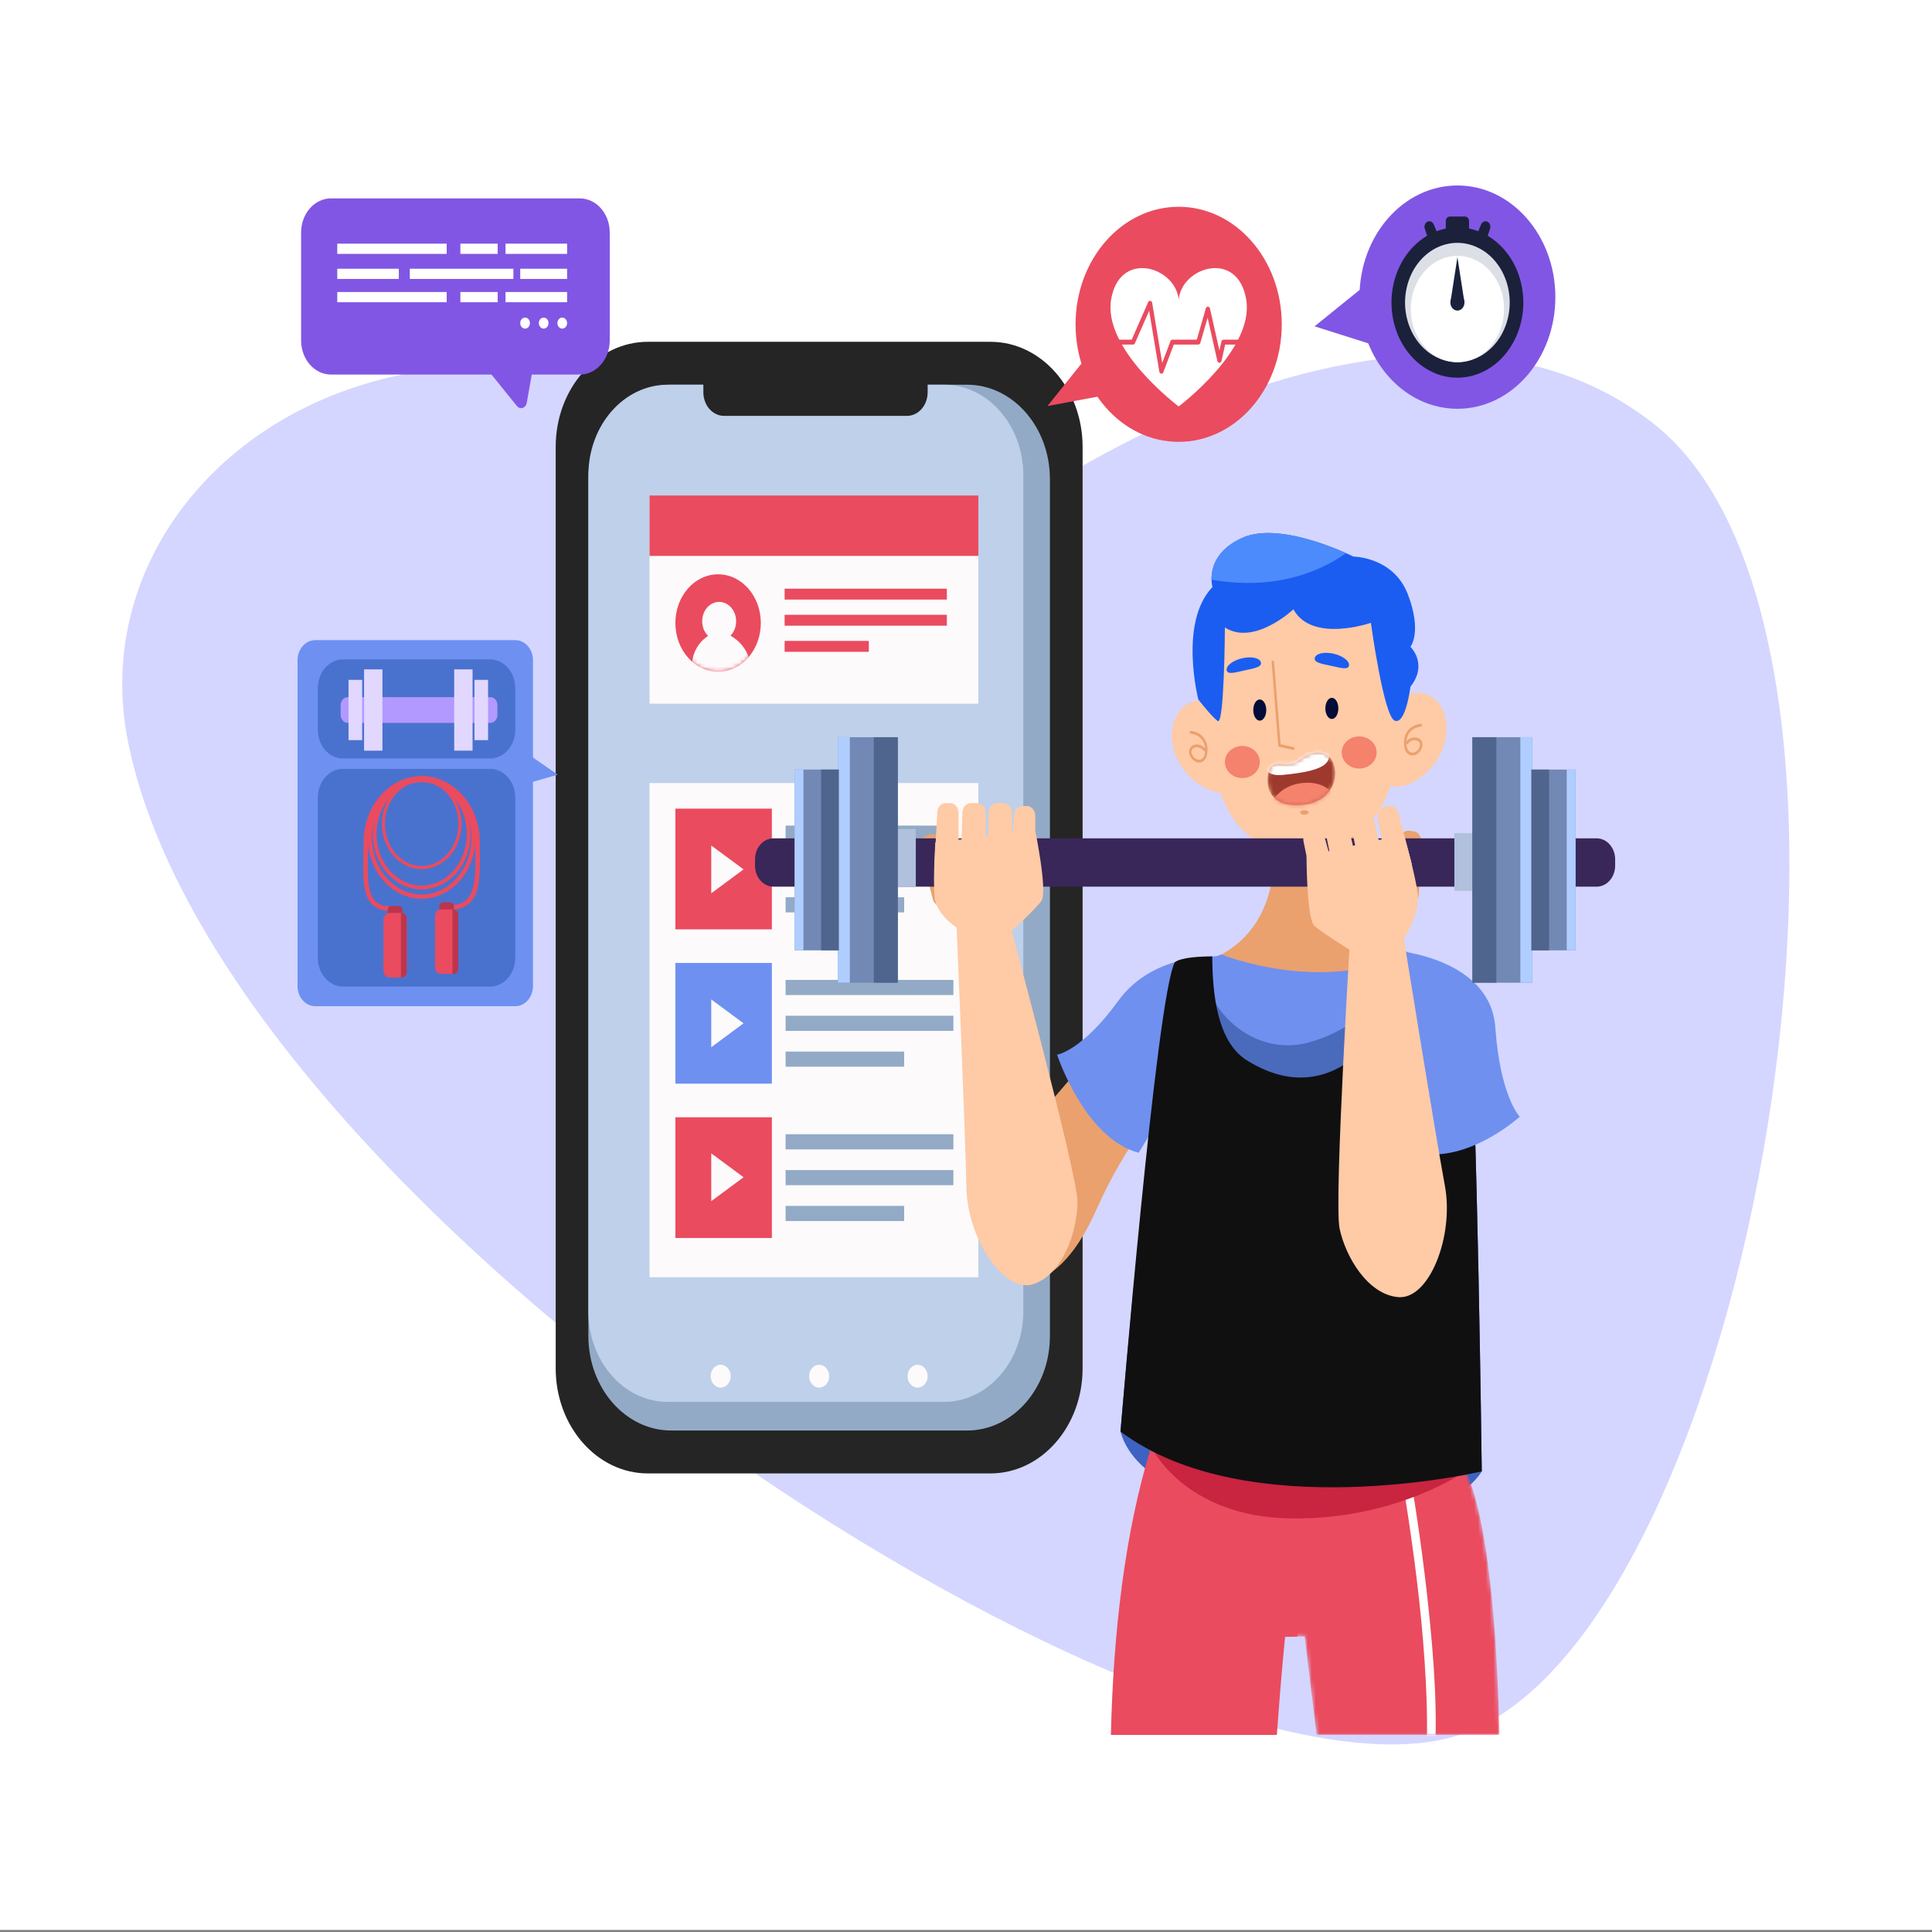
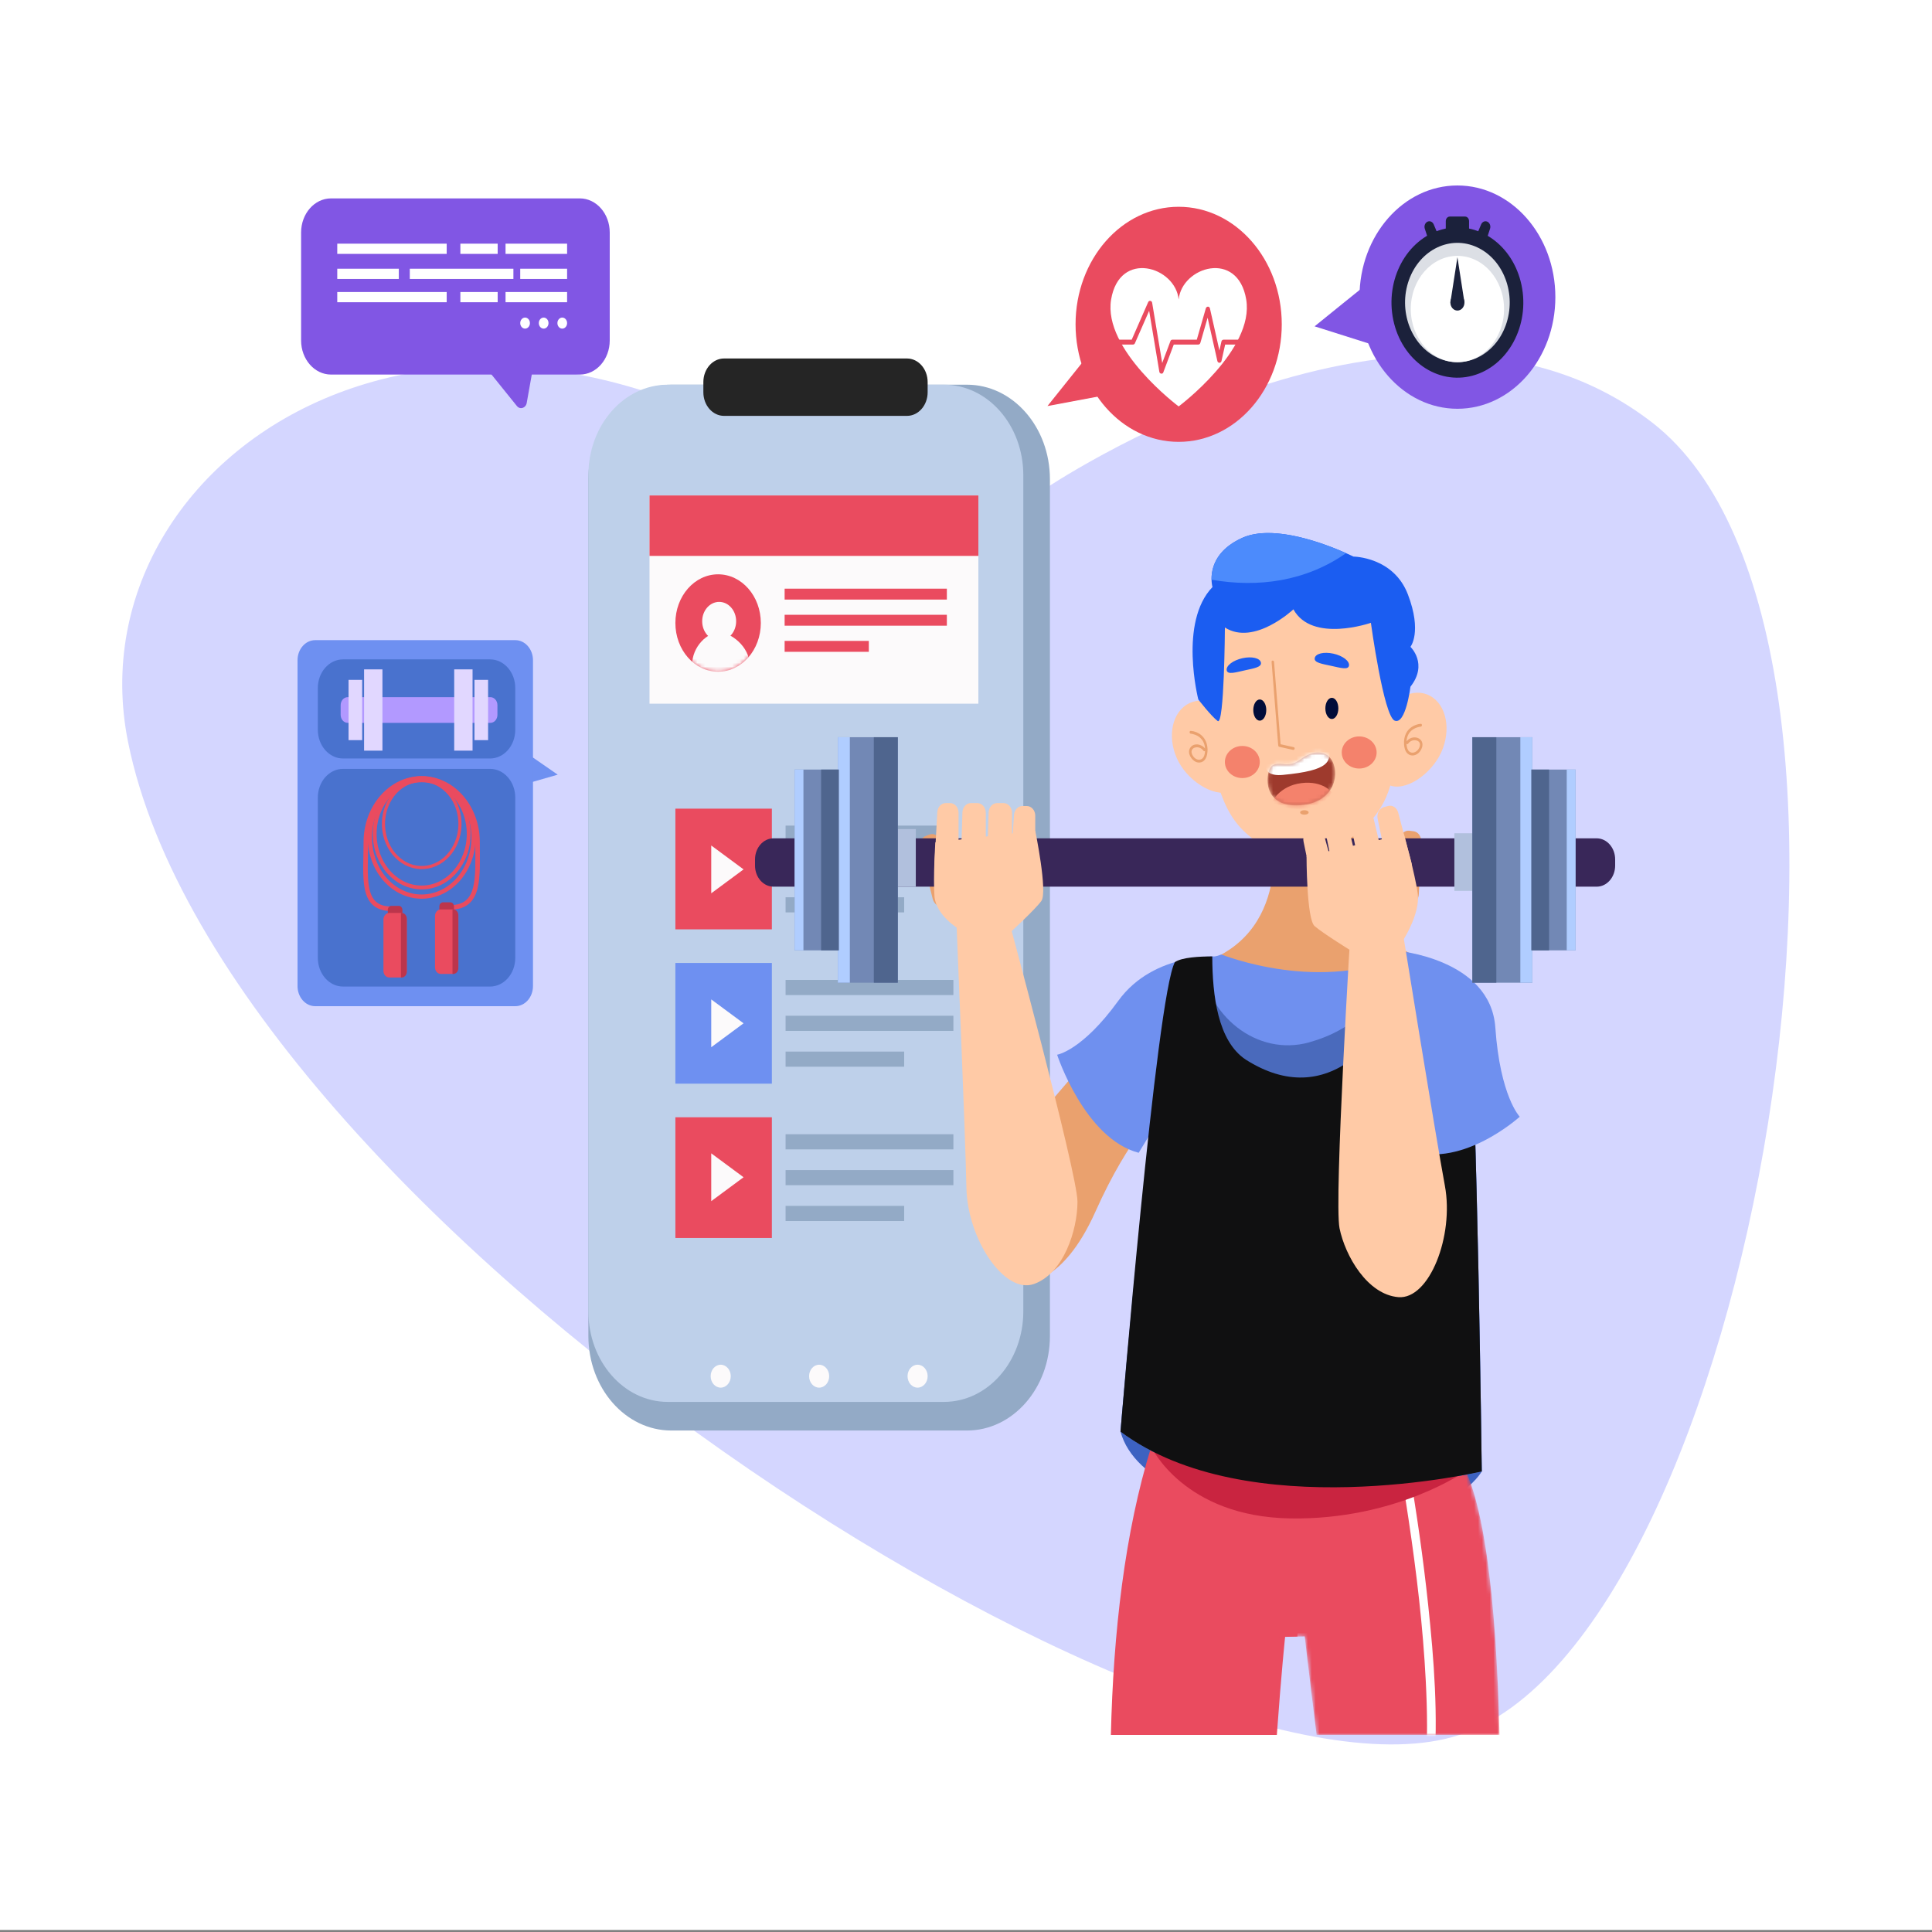
<svg xmlns="http://www.w3.org/2000/svg" width="500" height="500" viewBox="0 0 500 500" fill="none">
  <rect x="0" y="0" width="500" height="500" fill="#808080" stroke="none" />
  <g clip-path="url(#clip0_70_7)">
    <path d="M500 -0.533H0V499.467H500V-0.533Z" fill="white" />
    <path d="M234.951 141.501C126.362 45.877 17.489 114.31 33.143 192.035C57.895 314.933 304.148 472.875 377.521 449.05C453.108 424.505 498.7 164.48 427.63 109.39C365.84 61.494 269.842 126.893 269.842 126.893L234.951 141.501Z" fill="#D4D6FF" />
-     <path d="M256.33 381.318H167.66C154.49 381.318 143.813 369.147 143.813 354.133V115.643C143.813 100.629 154.49 88.458 167.66 88.458H256.33C269.5 88.458 280.176 100.629 280.176 115.643V354.133C280.176 369.147 269.5 381.318 256.33 381.318Z" fill="#252525" />
    <path d="M250.263 370.217H173.727C161.877 370.217 152.271 359.265 152.271 345.757V124.02C152.271 110.51 161.877 99.559 173.727 99.559H250.263C262.113 99.559 271.719 110.51 271.719 124.02V345.756C271.719 359.265 262.113 370.217 250.263 370.217Z" fill="#93AAC6" />
    <path d="M244.291 362.811H172.812C161.467 362.811 152.271 352.327 152.271 339.394V122.977C152.271 110.044 161.467 99.56 172.812 99.56H244.291C255.636 99.56 264.832 110.044 264.832 122.977V339.394C264.832 352.327 255.636 362.811 244.291 362.811Z" fill="#BED0EA" />
    <path d="M253.201 128.225H168.094V182.113H253.201V128.225Z" fill="#FCFAFB" />
-     <path d="M253.201 202.653H168.094V330.549H253.201V202.653Z" fill="#FCFAFB" />
    <path d="M253.201 128.225H168.094V143.869H253.201V128.225Z" fill="#EA4B5F" />
    <path d="M185.844 173.839C191.95 173.839 196.9 168.196 196.9 161.235C196.9 154.274 191.95 148.631 185.844 148.631C179.738 148.631 174.788 154.274 174.788 161.235C174.788 168.196 179.738 173.839 185.844 173.839Z" fill="#EA4B5F" />
    <mask id="mask0_70_7" style="mask-type:luminance" maskUnits="userSpaceOnUse" x="174" y="148" width="23" height="26">
      <path d="M185.844 173.839C191.95 173.839 196.9 168.196 196.9 161.235C196.9 154.274 191.95 148.631 185.844 148.631C179.738 148.631 174.788 154.274 174.788 161.235C174.788 168.196 179.738 173.839 185.844 173.839Z" fill="white" />
    </mask>
    <g mask="url(#mask0_70_7)">
      <path d="M186.119 165.787C188.546 165.787 190.513 163.545 190.513 160.778C190.513 158.012 188.546 155.769 186.119 155.769C183.692 155.769 181.725 158.012 181.725 160.778C181.725 163.545 183.692 165.787 186.119 165.787Z" fill="#FCFAFB" />
      <path d="M179.099 172.217C179.099 177.275 183.215 181.96 186.119 181.96C189.024 181.96 194.045 177.349 194.045 172.292C194.045 167.235 189.024 163.647 186.119 163.647C183.214 163.646 179.099 167.16 179.099 172.217Z" fill="#FCFAFB" />
    </g>
    <path d="M245.045 152.347H203.06V155.169H245.045V152.347Z" fill="#EA4B5F" />
    <path d="M245.045 159.106H203.06V161.928H245.045V159.106Z" fill="#EA4B5F" />
    <path d="M224.851 165.866H203.06V168.688H224.851V165.866Z" fill="#EA4B5F" />
    <path d="M186.518 359.12C187.954 359.12 189.119 357.792 189.119 356.155C189.119 354.517 187.954 353.189 186.518 353.189C185.081 353.189 183.917 354.517 183.917 356.155C183.917 357.792 185.081 359.12 186.518 359.12Z" fill="#FCFAFB" />
    <path d="M214.596 356.155C214.596 357.793 213.431 359.12 211.995 359.12C210.558 359.12 209.394 357.792 209.394 356.155C209.394 354.517 210.559 353.189 211.995 353.189C213.431 353.189 214.596 354.517 214.596 356.155Z" fill="#FCFAFB" />
    <path d="M240.074 356.155C240.074 357.793 238.909 359.12 237.473 359.12C236.036 359.12 234.872 357.792 234.872 356.155C234.872 354.517 236.036 353.189 237.473 353.189C238.91 353.189 240.074 354.517 240.074 356.155Z" fill="#FCFAFB" />
    <path d="M234.72 107.628H187.383C184.427 107.628 182.03 104.895 182.03 101.525V98.878C182.03 95.508 184.427 92.775 187.383 92.775H234.72C237.677 92.775 240.073 95.508 240.073 98.878V101.525C240.073 104.895 237.677 107.628 234.72 107.628Z" fill="#252525" />
    <path d="M199.759 209.278H174.788V240.515H199.759V209.278Z" fill="#EA4B5F" />
    <path d="M246.737 213.665H203.309V217.584H246.737V213.665Z" fill="#93AAC6" />
    <path d="M246.737 222.938H203.309V226.857H246.737V222.938Z" fill="#93AAC6" />
    <path d="M233.998 232.21H203.309V236.129H233.998V232.21Z" fill="#93AAC6" />
    <path d="M199.759 249.215H174.788V280.452H199.759V249.215Z" fill="#6E90F1" />
    <path d="M246.737 253.602H203.309V257.521H246.737V253.602Z" fill="#93AAC6" />
    <path d="M246.737 262.874H203.309V266.793H246.737V262.874Z" fill="#93AAC6" />
    <path d="M233.998 272.146H203.309V276.065H233.998V272.146Z" fill="#93AAC6" />
    <path d="M199.759 289.152H174.788V320.389H199.759V289.152Z" fill="#EA4B5F" />
    <path d="M246.737 293.538H203.309V297.458H246.737V293.538Z" fill="#93AAC6" />
    <path d="M246.737 302.811H203.309V306.73H246.737V302.811Z" fill="#93AAC6" />
    <path d="M233.998 312.083H203.309V316.002H233.998V312.083Z" fill="#93AAC6" />
    <path d="M184.069 218.81V231.185L192.435 224.997L184.069 218.81Z" fill="#FCFAFB" />
    <path d="M184.069 258.646V271.022L192.435 264.834L184.069 258.646Z" fill="#FCFAFB" />
    <path d="M184.069 298.482V310.858L192.435 304.67L184.069 298.482Z" fill="#FCFAFB" />
    <path d="M150.055 96.936H85.669C81.392 96.936 77.924 92.983 77.924 88.107V60.172C77.924 55.296 81.391 51.343 85.669 51.343H150.055C154.332 51.343 157.799 55.296 157.799 60.172V88.106C157.799 92.983 154.332 96.936 150.055 96.936Z" fill="#8156E4" />
    <path d="M138.184 93.787L136.315 104.273C136.075 105.624 134.592 106.095 133.774 105.079L126.313 95.825L138.184 93.787Z" fill="#8156E4" />
    <path d="M115.603 63.06H87.283V65.706H115.603V63.06Z" fill="white" />
    <path d="M128.797 63.06H119.143V65.706H128.797V63.06Z" fill="white" />
    <path d="M146.765 63.06H130.835V65.706H146.765V63.06Z" fill="white" />
    <path d="M115.603 75.573H87.283V78.218H115.603V75.573Z" fill="white" />
    <path d="M128.797 75.573H119.143V78.218H128.797V75.573Z" fill="white" />
    <path d="M146.765 75.573H130.835V78.218H146.765V75.573Z" fill="white" />
    <path d="M103.213 69.546H87.283V72.191H103.213V69.546Z" fill="white" />
    <path d="M146.765 69.546H134.635V72.191H146.765V69.546Z" fill="white" />
    <path d="M132.867 69.546H106.055V72.191H132.867V69.546Z" fill="white" />
    <path d="M144.256 83.617C144.256 84.407 144.818 85.047 145.51 85.047C146.203 85.047 146.765 84.406 146.765 83.617C146.765 82.828 146.203 82.188 145.51 82.188C144.817 82.188 144.256 82.828 144.256 83.617Z" fill="white" />
    <path d="M139.446 83.617C139.446 84.407 140.008 85.047 140.7 85.047C141.393 85.047 141.954 84.406 141.954 83.617C141.954 82.828 141.392 82.188 140.7 82.188C140.008 82.188 139.446 82.828 139.446 83.617Z" fill="white" />
    <path d="M134.635 83.617C134.635 84.407 135.197 85.047 135.889 85.047C136.582 85.047 137.143 84.406 137.143 83.617C137.143 82.828 136.582 82.188 135.889 82.188C135.197 82.188 134.635 82.828 134.635 83.617Z" fill="white" />
    <path d="M305.037 114.352C319.773 114.352 331.719 100.733 331.719 83.933C331.719 67.134 319.773 53.515 305.037 53.515C290.301 53.515 278.355 67.134 278.355 83.933C278.355 100.733 290.301 114.352 305.037 114.352Z" fill="#EA4B5F" />
    <path d="M289.272 101.671L271.081 105.087L283.968 88.984L289.272 101.671Z" fill="#EA4B5F" />
    <path d="M322.522 77.523C320.354 64.544 305.851 69.025 305.037 77.523C304.224 69.025 289.722 64.544 287.553 77.523C285.385 90.503 305.037 105.182 305.037 105.182C305.037 105.182 324.691 90.503 322.522 77.523Z" fill="white" />
    <path d="M285.456 89.17C288.046 89.17 290.635 89.17 293.225 89.17C293.411 89.17 293.618 89.052 293.703 88.858C295.173 85.507 296.643 82.155 298.113 78.804C297.776 78.753 297.439 78.704 297.102 78.653C298.082 84.518 299.062 90.383 300.041 96.248C300.125 96.752 300.866 96.894 301.052 96.399C301.997 93.885 302.942 91.372 303.887 88.858C303.728 88.962 303.568 89.066 303.409 89.17C305.649 89.17 307.889 89.17 310.129 89.17C310.381 89.17 310.586 88.972 310.662 88.707C311.484 85.854 312.306 83.001 313.129 80.149C312.774 80.149 312.419 80.149 312.063 80.149C313.061 84.577 314.058 89.006 315.056 93.434C315.191 94.033 315.988 94.036 316.122 93.434C316.472 91.858 316.821 90.282 317.172 88.707C316.994 88.861 316.816 89.015 316.639 89.17C319.299 89.17 321.958 89.17 324.618 89.17C325.329 89.17 325.331 87.909 324.618 87.909C321.958 87.909 319.299 87.909 316.639 87.909C316.4 87.909 316.165 88.104 316.106 88.372C315.755 89.948 315.406 91.524 315.056 93.1C315.411 93.1 315.766 93.1 316.122 93.1C315.124 88.671 314.127 84.243 313.129 79.814C312.988 79.187 312.228 79.243 312.063 79.814C311.24 82.667 310.418 85.519 309.596 88.372C309.773 88.217 309.951 88.064 310.129 87.909C307.889 87.909 305.649 87.909 303.409 87.909C303.233 87.909 303.006 88.024 302.931 88.221C301.986 90.735 301.042 93.248 300.097 95.762C300.434 95.812 300.771 95.862 301.108 95.912C300.128 90.047 299.148 84.182 298.168 78.317C298.08 77.794 297.364 77.695 297.157 78.167C295.687 81.518 294.218 84.87 292.748 88.221C292.907 88.117 293.066 88.012 293.225 87.909C290.635 87.909 288.046 87.909 285.456 87.909C284.745 87.909 284.744 89.17 285.456 89.17Z" fill="#EA4B5F" />
    <path d="M377.179 105.79C391.178 105.79 402.525 92.853 402.525 76.895C402.525 60.937 391.178 48 377.179 48C363.181 48 351.833 60.937 351.833 76.895C351.833 92.853 363.181 105.79 377.179 105.79Z" fill="#8156E4" />
    <path d="M381.132 97.213C390.297 94.721 395.954 84.231 393.768 73.784C391.582 63.336 382.381 56.887 373.217 59.378C364.052 61.87 358.395 72.36 360.581 82.808C362.767 93.255 371.968 99.704 381.132 97.213Z" fill="#1B213B" />
    <path d="M389.704 84.135C392.535 76.244 389.218 67.23 382.296 64.003C375.374 60.776 367.467 64.558 364.637 72.449C361.806 80.341 365.123 89.354 372.045 92.581C378.967 95.808 386.873 92.026 389.704 84.135Z" fill="#DCDFE5" />
    <path d="M377.18 93.735C383.845 93.735 389.249 87.575 389.249 79.977C389.249 72.378 383.845 66.218 377.18 66.218C370.514 66.218 365.111 72.378 365.111 79.977C365.111 87.575 370.514 93.735 377.18 93.735Z" fill="white" />
    <path d="M375.357 78.298C375.357 79.445 376.173 80.376 377.179 80.376C378.186 80.376 379.002 79.445 379.002 78.298C379.002 77.151 378.186 76.22 377.179 76.22C376.173 76.22 375.357 77.15 375.357 78.298Z" fill="#1B213B" />
    <path d="M375.357 78.298L377.179 66.571L379.002 78.298H375.357Z" fill="#1B213B" />
    <path d="M380.191 60.687H374.168V57.225C374.168 56.573 374.632 56.045 375.204 56.045H379.156C379.728 56.045 380.191 56.574 380.191 57.225V60.687Z" fill="#1B213B" />
    <path d="M371.96 60.252L371.045 58.076C370.735 57.339 369.947 57.047 369.317 57.435C368.765 57.775 368.518 58.526 368.737 59.195L369.542 61.655L371.96 60.252Z" fill="#1B213B" />
    <path d="M382.399 60.252L383.314 58.076C383.624 57.339 384.412 57.047 385.043 57.435C385.594 57.775 385.841 58.526 385.622 59.195L384.817 61.655L382.399 60.252Z" fill="#1B213B" />
    <path d="M354.02 73.354C353.592 73.598 340.216 84.456 340.216 84.456L356.395 89.58L354.02 73.354Z" fill="#8156E4" />
    <path d="M131.044 204.303L144.337 200.485L132.325 192.175L131.044 204.303Z" fill="#6E90F1" />
    <path d="M133.367 260.4H81.569C79.045 260.4 77 258.067 77 255.191V170.878C77 168.001 79.046 165.67 81.569 165.67H133.367C135.891 165.67 137.936 168.002 137.936 170.878V255.191C137.936 258.068 135.891 260.4 133.367 260.4Z" fill="#6E90F1" />
    <path d="M126.835 196.295H88.769C85.171 196.295 82.254 192.97 82.254 188.868V178.072C82.254 173.97 85.171 170.646 88.769 170.646H126.836C130.434 170.646 133.35 173.97 133.35 178.072V188.868C133.35 192.97 130.433 196.295 126.835 196.295Z" fill="#4972CE" />
    <path d="M126.835 255.317H88.769C85.171 255.317 82.254 251.992 82.254 247.891V206.41C82.254 202.308 85.171 198.983 88.769 198.983H126.836C130.434 198.983 133.35 202.308 133.35 206.41V247.891C133.35 251.992 130.433 255.317 126.835 255.317Z" fill="#4972CE" />
    <path d="M111.23 231.853C118.55 230.532 123.544 222.696 122.385 214.352C121.226 206.008 114.353 200.314 107.033 201.636C99.714 202.957 94.72 210.792 95.879 219.137C97.038 227.481 103.911 233.174 111.23 231.853Z" stroke="#EA4B5F" stroke-width="1.096" stroke-miterlimit="10" />
    <path d="M109.135 229.678C115.853 229.678 121.298 223.47 121.298 215.812C121.298 208.154 115.853 201.946 109.135 201.946C102.417 201.946 96.972 208.154 96.972 215.812C96.972 223.47 102.417 229.678 109.135 229.678Z" stroke="#EA4B5F" stroke-width="0.994" stroke-miterlimit="10" />
    <path d="M110.725 224.377C116.122 223.378 119.788 217.58 118.912 211.426C118.036 205.273 112.95 201.094 107.552 202.092C102.154 203.091 98.489 208.889 99.365 215.043C100.241 221.196 105.327 225.375 110.725 224.377Z" stroke="#EA4B5F" stroke-width="0.809" stroke-miterlimit="10" />
    <path d="M116.458 234.835C124.44 234.835 123.587 227.021 123.587 217.921C123.587 208.822 117.116 201.445 109.134 201.445C101.152 201.445 94.681 208.822 94.681 217.921C94.681 227.021 93.294 235.185 101.276 235.185" stroke="#EA4B5F" stroke-width="1.181" stroke-miterlimit="10" />
    <path d="M101.298 244.9H103.209C103.726 244.9 104.146 244.421 104.146 243.83V235.507C104.146 234.917 103.727 234.438 103.209 234.438H101.298C100.781 234.438 100.361 234.916 100.361 235.507V243.83C100.361 244.42 100.781 244.9 101.298 244.9Z" fill="#BC354C" />
    <path d="M100.729 252.969H103.778C104.604 252.969 105.274 252.205 105.274 251.264V237.979C105.274 237.037 104.604 236.273 103.778 236.273H100.729C99.903 236.273 99.233 237.037 99.233 237.979V251.263C99.233 252.205 99.903 252.969 100.729 252.969Z" fill="#EA4B5F" />
    <path d="M103.962 236.273H103.76V252.969H103.962C104.686 252.969 105.274 252.299 105.274 251.472V237.77C105.275 236.943 104.686 236.273 103.962 236.273Z" fill="#BC354C" />
    <path d="M114.644 243.982H116.554C117.072 243.982 117.492 243.504 117.492 242.913V234.589C117.492 233.999 117.072 233.52 116.554 233.52H114.644C114.126 233.52 113.706 233.999 113.706 234.589V242.913C113.706 243.504 114.126 243.982 114.644 243.982Z" fill="#BC354C" />
    <path d="M114.075 252.051H117.123C117.95 252.051 118.619 251.287 118.619 250.345V237.061C118.619 236.119 117.949 235.356 117.123 235.356H114.075C113.248 235.356 112.579 236.12 112.579 237.061V250.345C112.578 251.288 113.248 252.051 114.075 252.051Z" fill="#EA4B5F" />
    <path d="M117.307 235.356H117.105V252.051H117.307C118.031 252.051 118.619 251.381 118.619 250.554V236.852C118.619 236.026 118.031 235.356 117.307 235.356Z" fill="#BC354C" />
    <path d="M126.915 187.075H89.983C88.977 187.075 88.161 186.144 88.161 184.997V182.502C88.161 181.355 88.977 180.425 89.983 180.425H126.915C127.921 180.425 128.737 181.355 128.737 182.502V184.997C128.737 186.144 127.921 187.075 126.915 187.075Z" fill="#B299FF" />
    <path d="M122.298 173.232H117.549V194.266H122.298V173.232Z" fill="#E1D7FF" />
    <path d="M126.317 175.951H122.795V191.548H126.317V175.951Z" fill="#E1D7FF" />
    <path d="M94.225 194.267H98.974V173.233H94.225V194.267Z" fill="#E1D7FF" />
    <path d="M90.206 191.548H93.728V175.951H90.206V191.548Z" fill="#E1D7FF" />
    <path d="M246.011 233.648L244.129 234.413C242.926 234.901 241.707 233.953 241.368 232.55L238.066 219.443C237.761 218.179 238.362 216.86 239.445 216.419L240.49 215.995C241.632 215.531 242.888 216.21 243.296 217.513L247.341 230.45C247.748 231.752 247.153 233.184 246.011 233.648Z" fill="#EAA16E" />
    <path d="M362.893 233.614L364.878 233.87C366.146 234.034 367.144 232.794 367.194 231.34L367.791 217.719C367.836 216.409 366.986 215.281 365.843 215.133L364.741 214.991C363.535 214.836 362.448 215.824 362.312 217.198L360.958 230.846C360.821 232.219 361.688 233.459 362.893 233.614Z" fill="#EAA16E" />
    <path d="M334.733 392.985C313.256 390.751 293.562 383.58 289.984 370.502L383.48 380.806C383.48 380.806 376.285 393.755 349.764 393.755C344.777 393.755 339.707 393.502 334.733 392.985Z" fill="#3D62C1" />
    <path d="M330.445 449C331.618 432.706 332.587 423.618 332.587 423.618L335.76 423.546L338.95 375.561L297.937 374.437C291.092 396.489 288.122 422.487 287.495 449H330.445Z" fill="#EA4B5F" />
    <mask id="mask1_70_7" style="mask-type:luminance" maskUnits="userSpaceOnUse" x="330" y="374" width="59" height="76">
      <path d="M340.737 449H388.072C387.22 413.871 384.008 384.413 376.247 375.528L330.487 374.437V423.665L337.662 423.503C337.662 423.503 338.549 431.406 340.737 449Z" fill="white" />
    </mask>
    <g mask="url(#mask1_70_7)">
      <path d="M340.737 449H388.072C387.22 413.871 384.008 384.413 376.247 375.528L330.487 374.437V423.665L337.662 423.503C337.662 423.503 338.549 431.406 340.737 449Z" fill="#EA4B5F" />
    </g>
    <mask id="mask2_70_7" style="mask-type:luminance" maskUnits="userSpaceOnUse" x="330" y="374" width="59" height="76">
      <path d="M340.737 449H388.072C387.22 413.871 384.008 384.413 376.247 375.528L330.487 374.437V423.665L337.662 423.503C337.662 423.503 338.549 431.406 340.737 449Z" fill="white" />
    </mask>
    <g mask="url(#mask2_70_7)">
      <path d="M361.17 373.199C362.459 379.822 363.531 386.506 364.533 393.191C366.609 407.042 368.271 421.01 368.989 435.043C369.387 442.845 369.508 450.707 368.868 458.497C368.735 460.112 370.948 460.102 371.079 458.497C372.255 444.19 371.126 429.623 369.615 415.404C368.335 403.357 366.621 391.366 364.559 379.461C364.159 377.146 363.752 374.832 363.304 372.529C362.995 370.945 360.862 371.615 361.17 373.199Z" fill="white" />
    </g>
    <path d="M358.085 185.361C355.02 190.888 354.587 199.798 358.56 202.661C362.533 205.523 369.407 201.256 372.471 195.728C375.536 190.201 374.8 183.399 370.827 180.536C366.854 177.674 361.149 179.834 358.085 185.361Z" fill="#FFCAA6" />
    <path d="M319.35 186.711C322.751 191.976 323.737 200.828 319.952 204.005C316.167 207.182 309.045 203.481 305.645 198.215C302.244 192.949 302.555 186.105 306.34 182.928C310.124 179.752 315.949 181.445 319.35 186.711Z" fill="#FFCAA6" />
    <path d="M311.653 249.014C335.413 240.572 328.932 212.605 328.932 212.605L339.887 211.082V210.846L340.735 210.964L341.584 210.846V211.082L352.538 212.605C352.538 212.605 346.058 240.572 369.818 249.014C372.268 249.885 374.513 250.758 376.589 251.655C376.958 267.467 374.863 283.506 371.622 299.318H341.584H339.887H314.985C311.415 283.424 308.836 267.178 307.483 250.575C308.807 250.051 310.194 249.533 311.653 249.014Z" fill="#EAA16E" />
    <path d="M351.766 219.236C351.919 215.286 352.539 212.605 352.539 212.605L341.585 211.082V210.846L340.736 210.964L339.888 210.846V211.082L328.933 212.605C328.933 212.605 329.991 217.174 329.684 223.174C332.088 228.769 340.736 236.526 351.766 219.236Z" fill="#EAA16E" />
    <path d="M313.775 160.938C313.607 161.496 308.336 199.589 320.602 213.704C332.867 227.82 354.081 219.465 359.25 204.998C363.711 192.512 364.573 168.985 355.894 154.606C347.216 140.227 322.338 132.312 313.775 160.938Z" fill="#FFCAA6" />
    <path d="M329.084 171.306C329.585 177.621 330.087 183.936 330.588 190.252C330.659 191.139 330.729 192.027 330.8 192.915C330.812 193.067 330.89 193.236 331.035 193.268C332.24 193.536 333.444 193.804 334.649 194.072C335.052 194.162 335.225 193.457 334.819 193.367C333.615 193.099 332.41 192.83 331.205 192.562C331.283 192.68 331.362 192.798 331.44 192.915C330.939 186.599 330.438 180.284 329.936 173.968C329.866 173.081 329.796 172.193 329.725 171.305C329.688 170.841 329.047 170.837 329.084 171.306Z" fill="#EAA16E" />
    <path d="M343.001 183.334C343.001 184.847 343.754 186.074 344.682 186.074C345.611 186.074 346.363 184.847 346.363 183.334C346.363 181.82 345.611 180.593 344.682 180.593C343.754 180.593 343.001 181.82 343.001 183.334Z" fill="#010C39" />
    <path d="M324.348 183.762C324.348 185.276 325.1 186.503 326.029 186.503C326.957 186.503 327.71 185.276 327.71 183.762C327.71 182.249 326.957 181.021 326.029 181.021C325.1 181.021 324.348 182.249 324.348 183.762Z" fill="#010C39" />
    <path d="M367.687 187.322C366.892 187.377 366.071 187.677 365.382 188.123C364.774 188.516 364.244 189.073 363.891 189.765C363.45 190.627 363.304 191.654 363.366 192.64C363.42 193.496 363.642 194.421 364.242 194.993C364.72 195.449 365.329 195.599 365.936 195.484C366.538 195.37 367.11 194.978 367.503 194.45C367.944 193.856 368.273 193.007 368.072 192.223C367.84 191.325 367.025 190.897 366.263 190.839C365.404 190.774 364.502 191.174 363.961 191.947C363.705 192.311 364.157 192.831 364.414 192.464C364.812 191.895 365.408 191.578 366.045 191.565C366.534 191.554 367.14 191.72 367.392 192.245C367.639 192.762 367.393 193.427 367.104 193.859C366.809 194.301 366.383 194.619 365.919 194.745C365.504 194.857 365.049 194.794 364.694 194.474C364.236 194.063 364.056 193.325 364.011 192.677C363.952 191.824 364.048 190.938 364.421 190.185C364.699 189.619 365.112 189.164 365.597 188.829C366.05 188.515 366.532 188.31 367.051 188.173C367.145 188.149 367.238 188.127 367.333 188.108C367.374 188.099 367.416 188.092 367.457 188.084C367.485 188.079 367.597 188.062 367.488 188.078C367.554 188.069 367.621 188.059 367.688 188.054C368.097 188.025 368.1 187.293 367.687 187.322Z" fill="#EAA16E" />
    <path d="M308.178 189.882C308.229 189.886 308.279 189.893 308.33 189.899C308.422 189.91 308.313 189.896 308.348 189.902C308.379 189.907 308.41 189.912 308.441 189.918C308.523 189.933 308.606 189.95 308.688 189.97C309.122 190.072 309.549 190.228 309.937 190.449C311.086 191.101 311.801 192.286 311.863 193.762C311.896 194.524 311.835 195.418 311.4 196.041C311.11 196.458 310.697 196.642 310.258 196.623C309.816 196.605 309.355 196.365 309.014 196.001C308.647 195.611 308.305 194.984 308.381 194.389C308.464 193.742 309.085 193.438 309.601 193.4C310.313 193.347 311.002 193.654 311.45 194.293C311.708 194.661 312.159 194.14 311.904 193.776C311.035 192.535 308.913 192.126 308.008 193.551C307.139 194.919 308.373 196.705 309.516 197.189C310.082 197.428 310.728 197.415 311.268 197.097C311.882 196.736 312.247 196.002 312.398 195.256C312.775 193.385 312.258 191.391 310.883 190.247C310.12 189.613 309.121 189.217 308.176 189.151C307.766 189.123 307.767 189.854 308.178 189.882Z" fill="#EAA16E" />
    <mask id="mask3_70_7" style="mask-type:luminance" maskUnits="userSpaceOnUse" x="328" y="194" width="18" height="15">
      <path d="M332.572 197.787C333.918 197.909 335.254 197.514 336.374 196.658C338.012 195.406 340.604 194.011 343.048 195.181C347.028 197.086 347.158 207.573 336.651 208.387C326.714 209.157 327.505 200.631 328.794 198.651C329.667 197.313 331.388 197.68 332.572 197.787Z" fill="white" />
    </mask>
    <g mask="url(#mask3_70_7)">
      <path d="M332.572 197.787C333.918 197.909 335.254 197.514 336.374 196.658C338.012 195.406 340.604 194.011 343.048 195.181C347.028 197.086 347.158 207.573 336.651 208.387C326.714 209.157 327.505 200.631 328.794 198.651C329.667 197.313 331.388 197.68 332.572 197.787Z" fill="#9E3A2D" />
    </g>
    <mask id="mask4_70_7" style="mask-type:luminance" maskUnits="userSpaceOnUse" x="328" y="194" width="18" height="15">
      <path d="M332.572 197.787C333.918 197.909 335.254 197.514 336.374 196.658C338.012 195.406 340.604 194.011 343.048 195.181C347.028 197.086 347.158 207.573 336.651 208.387C326.714 209.157 327.505 200.631 328.794 198.651C329.667 197.313 331.388 197.68 332.572 197.787Z" fill="white" />
    </mask>
    <g mask="url(#mask4_70_7)">
      <path d="M327.699 196.037C327.699 196.037 325.682 201.149 331.974 200.548C344.181 199.38 344.793 197.136 343.728 192.696L327.699 196.037Z" fill="white" />
    </g>
    <mask id="mask5_70_7" style="mask-type:luminance" maskUnits="userSpaceOnUse" x="328" y="194" width="18" height="15">
      <path d="M332.572 197.787C333.918 197.909 335.254 197.514 336.374 196.658C338.012 195.406 340.604 194.011 343.048 195.181C347.028 197.086 347.158 207.573 336.651 208.387C326.714 209.157 327.505 200.631 328.794 198.651C329.667 197.313 331.388 197.68 332.572 197.787Z" fill="white" />
    </mask>
    <g mask="url(#mask5_70_7)">
      <path d="M329.089 207.681C329.089 207.681 331.079 203.372 336.795 202.668C342.511 201.965 344.775 205.182 344.775 205.182C344.775 205.182 340.12 212.694 329.089 207.681Z" fill="#F4826C" />
    </g>
    <path d="M317.002 197.209C317.002 199.504 319.022 201.364 321.515 201.364C324.008 201.364 326.028 199.504 326.028 197.209C326.028 194.914 324.008 193.054 321.515 193.054C319.022 193.054 317.002 194.915 317.002 197.209Z" fill="#F4826C" />
    <path d="M347.242 194.741C347.242 197.035 349.262 198.896 351.755 198.896C354.248 198.896 356.268 197.035 356.268 194.741C356.268 192.445 354.248 190.585 351.755 190.585C349.262 190.585 347.242 192.445 347.242 194.741Z" fill="#F4826C" />
    <path d="M336.475 210.264C336.475 210.586 336.968 210.846 337.575 210.846C338.182 210.846 338.674 210.586 338.674 210.264C338.674 209.942 338.181 209.681 337.575 209.681C336.967 209.681 336.475 209.942 336.475 210.264Z" fill="#EAA16E" />
    <path d="M349.115 172.261C348.917 173.442 346.958 172.854 344.511 172.32C342.062 171.787 340.052 171.51 340.25 170.33C340.448 169.149 342.593 168.624 345.041 169.157C347.488 169.691 349.312 171.08 349.115 172.261Z" fill="#1B5DF1" />
    <path d="M326.329 171.494C326.532 172.674 324.522 172.96 322.076 173.506C319.63 174.052 317.674 174.65 317.471 173.47C317.268 172.29 319.087 170.892 321.534 170.346C323.98 169.8 326.127 170.314 326.329 171.494Z" fill="#1B5DF1" />
    <path d="M304.106 252.173C306.639 250.422 313.432 247.84 316.105 247.028C316.178 247.005 342.057 257.602 364.593 246.587C367.474 247.707 376.14 250.91 378.776 252.637C379.258 255.689 379.904 259.099 380.22 262.165C382.272 282.104 383.48 380.806 383.48 380.806C383.48 380.806 322.822 395.037 289.984 370.503C289.984 370.503 299.33 260.653 304.106 252.173Z" fill="#6F90EF" />
    <path d="M365.023 177.717C365.023 177.717 363.803 187.646 360.943 186.504C358.084 185.361 354.785 161.183 354.785 161.183C354.785 161.183 339.567 166.492 334.735 157.694C334.735 157.694 324.593 167.25 317.002 162.397C317.002 162.397 316.863 187.89 315.133 186.596C313.404 185.301 310.123 181.023 310.123 181.023C310.123 181.023 304.999 161.031 313.791 151.93C313.791 151.93 311.397 143.739 321.515 139.188C331.632 134.638 350.261 144.042 350.261 144.042C350.261 144.042 360.643 144.091 364.367 153.85C368.09 163.61 365.023 167.402 365.023 167.402C365.023 167.402 369.673 171.801 365.023 177.717Z" fill="#1B5DF1" />
    <path d="M348.368 143.156C343.381 140.929 329.679 135.514 321.515 139.187C314.435 142.372 313.483 147.336 313.549 150.031C325.596 152.136 337.938 150.461 348.368 143.156Z" fill="#4C8BFC" />
    <path d="M380.22 262.166C379.904 259.099 379.258 255.69 378.776 252.637C376.218 250.962 368.001 247.902 364.881 246.698C359.415 257.56 350.863 266.136 339.981 269.4C326.716 273.937 312.832 264.227 310.675 248.996C308.124 250.022 305.484 251.22 304.105 252.172C299.329 260.653 289.983 370.502 289.983 370.502C322.821 395.037 383.479 380.805 383.479 380.805C383.479 380.805 382.272 282.104 380.22 262.166Z" fill="#4A6ABC" />
    <path d="M297.938 374.437C297.938 374.437 321.625 389.544 379.354 380.675C379.354 380.675 361.438 393.421 333.894 392.966C306.351 392.511 297.938 374.437 297.938 374.437Z" fill="#C92440" />
    <path d="M282.97 272.241L260.617 298.284L264.983 331.777C264.983 331.777 274.762 333.12 283.524 313.515C292.286 293.911 300.572 286.579 300.572 286.579L282.97 272.241Z" fill="#EAA16E" />
    <path d="M367.396 270.92L352.173 302.957L364.436 333.798C364.436 333.798 374.162 332.029 377.867 310.436C381.572 288.842 387.773 279.2 387.773 279.2L367.396 270.92Z" fill="#EAA16E" />
    <path d="M315.803 247.565C315.803 247.565 298.734 246.131 289.392 259.035C280.049 271.939 273.581 272.963 273.581 272.963C273.581 272.963 280.678 294.656 294.692 298.342C294.692 298.342 309.335 274.192 309.155 275.421C308.976 276.649 315.803 247.565 315.803 247.565Z" fill="#6F90EF" />
    <path d="M380.22 262.165C379.904 259.099 379.258 255.689 378.776 252.637C376.756 251.313 371.199 249.125 367.414 247.669C359.179 269.794 343.529 287.674 322.379 274.217C315.18 269.43 313.76 257.682 313.735 247.522C310.542 247.522 305.893 247.735 304.069 248.996C299.293 257.476 289.984 370.503 289.984 370.503C322.822 395.038 383.48 380.807 383.48 380.807C383.48 380.807 382.272 282.104 380.22 262.165Z" fill="#101011" />
    <path d="M361.429 246.036C361.429 246.036 385.745 248.059 386.99 265.919C388.234 283.778 393.305 289.006 393.305 289.006C393.305 289.006 377.632 303.293 363.504 297.294C363.504 297.294 361.611 266.325 361.112 267.554C360.615 268.783 361.429 246.036 361.429 246.036Z" fill="#6F90EF" />
    <path d="M260.166 234.777C260.166 234.777 278.851 303.618 278.851 310.992C278.851 318.365 275.258 329.562 267.592 332.293C259.926 335.024 250.344 320.633 250.104 307.346C249.864 294.059 247.469 237.255 247.469 237.255L260.166 234.777Z" fill="#FFCAA6" />
    <path d="M349.637 238.818C349.637 238.818 345.199 310.702 346.672 317.881C348.145 325.061 353.882 335.031 361.891 335.699C369.902 336.367 376.356 319.866 373.934 306.867C371.513 293.868 362.495 237.934 362.495 237.934L349.637 238.818Z" fill="#FFCAA6" />
    <path d="M413.217 229.47H200.182C197.541 229.47 195.399 227.029 195.399 224.018V222.411C195.399 219.401 197.54 216.959 200.182 216.959H413.217C415.858 216.959 418 219.4 418 222.411V224.018C417.999 227.029 415.858 229.47 413.217 229.47Z" fill="#392759" />
    <path d="M237.01 214.562H220.973V229.47H237.01V214.562Z" fill="#B1C0DD" />
    <path d="M232.354 190.788H216.834V254.323H232.354V190.788Z" fill="#7288B5" />
    <path d="M232.354 190.788H226.146V254.323H232.354V190.788Z" fill="#4F658E" />
    <path d="M219.938 190.788H216.834V254.323H219.938V190.788Z" fill="#B0CDFF" />
    <path d="M217.071 199.162H205.643V245.948H217.071V199.162Z" fill="#7288B5" />
    <path d="M217.071 199.162H212.5V245.948H217.071V199.162Z" fill="#4F658E" />
    <path d="M207.928 199.162H205.643V245.948H207.928V199.162Z" fill="#B0CDFF" />
    <path d="M376.389 230.55H392.427V215.642H376.389V230.55Z" fill="#B1C0DD" />
    <path d="M381.045 254.324H396.565V190.788H381.045V254.324Z" fill="#7288B5" />
    <path d="M381.046 254.324H387.253V190.788H381.046V254.324Z" fill="#4F658E" />
    <path d="M393.462 254.324H396.565V190.788H393.462V254.324Z" fill="#B0CDFF" />
    <path d="M396.328 245.949H407.757V199.163H396.328V245.949Z" fill="#7288B5" />
    <path d="M396.328 245.949H400.899V199.163H396.328V245.949Z" fill="#4F658E" />
    <path d="M405.471 245.949H407.757V199.163H405.471V245.949Z" fill="#B0CDFF" />
    <path d="M248.308 240.533C248.308 240.533 242.199 236.983 241.84 231.93C241.481 226.878 242.067 218.003 242.067 218.003L267.923 214.999C267.923 214.999 271.185 230.839 269.508 233.16C267.831 235.481 261.243 241.489 261.243 241.489L248.308 240.533Z" fill="#FFCAA6" />
    <path d="M245.874 226.578H243.876C242.6 226.578 241.731 225.218 241.825 223.767L242.575 210.156C242.66 208.848 243.615 207.837 244.765 207.837H245.874C247.087 207.837 248.071 208.958 248.071 210.34V224.074C248.071 225.457 247.087 226.578 245.874 226.578Z" fill="#FFCAA6" />
    <path d="M265.727 226.578H263.737C262.458 226.578 261.449 225.337 261.547 223.883L262.422 210.909C262.51 209.605 263.464 208.598 264.612 208.598H265.727C266.94 208.598 267.923 209.719 267.923 211.102V224.075C267.924 225.457 266.94 226.578 265.727 226.578Z" fill="#FFCAA6" />
    <path d="M252.926 226.578H250.84C249.596 226.578 248.6 225.402 248.645 223.986L249.072 210.252C249.114 208.904 250.085 207.837 251.267 207.837H252.926C254.139 207.837 255.122 208.958 255.122 210.34V224.074C255.122 225.457 254.139 226.578 252.926 226.578Z" fill="#FFCAA6" />
    <path d="M259.709 226.578H257.622C256.379 226.578 255.384 225.402 255.428 223.986L255.855 210.252C255.897 208.904 256.867 207.837 258.05 207.837H259.709C260.922 207.837 261.904 208.958 261.904 210.34V224.074C261.904 225.457 260.922 226.578 259.709 226.578Z" fill="#FFCAA6" />
    <path d="M361.915 227.124L363.861 226.605C365.104 226.274 365.678 224.724 365.296 223.335L361.846 210.277C361.502 209.026 360.37 208.288 359.25 208.588L358.17 208.876C356.989 209.191 356.256 210.538 356.532 211.884L359.276 225.257C359.553 226.603 360.734 227.439 361.915 227.124Z" fill="#FFCAA6" />
    <path d="M342.584 232.28L344.523 231.763C345.768 231.431 346.502 229.96 346.116 228.57L342.671 216.164C342.325 214.917 341.195 214.184 340.078 214.482L338.992 214.772C337.811 215.087 337.078 216.434 337.353 217.78L339.946 230.413C340.222 231.758 341.403 232.595 342.584 232.28Z" fill="#FFCAA6" />
    <path d="M355.049 228.955L357.081 228.413C358.291 228.091 359.025 226.687 358.7 225.32L355.538 212.057C355.228 210.756 354.07 209.969 352.919 210.276L351.303 210.707C350.122 211.022 349.389 212.368 349.665 213.715L352.409 227.088C352.687 228.434 353.868 229.271 355.049 228.955Z" fill="#FFCAA6" />
    <path d="M348.445 230.716L350.477 230.174C351.687 229.851 352.421 228.448 352.096 227.08L348.934 213.818C348.624 212.517 347.466 211.73 346.315 212.037L344.699 212.468C343.518 212.783 342.785 214.129 343.061 215.476L345.805 228.849C346.083 230.195 347.264 231.031 348.445 230.716Z" fill="#FFCAA6" />
    <path d="M363.317 243.023C363.317 243.023 367.572 236.3 366.912 231.288C366.252 226.275 363.336 215.918 363.336 215.918L338.131 221.575C338.131 221.575 338.12 237.845 340.217 239.67C342.314 241.495 349.222 245.772 349.222 245.772L363.317 243.023Z" fill="#FFCAA6" />
  </g>
  <defs>
    <clipPath id="clip0_70_7">
      <rect width="500" height="500" fill="white" />
    </clipPath>
  </defs>
</svg>